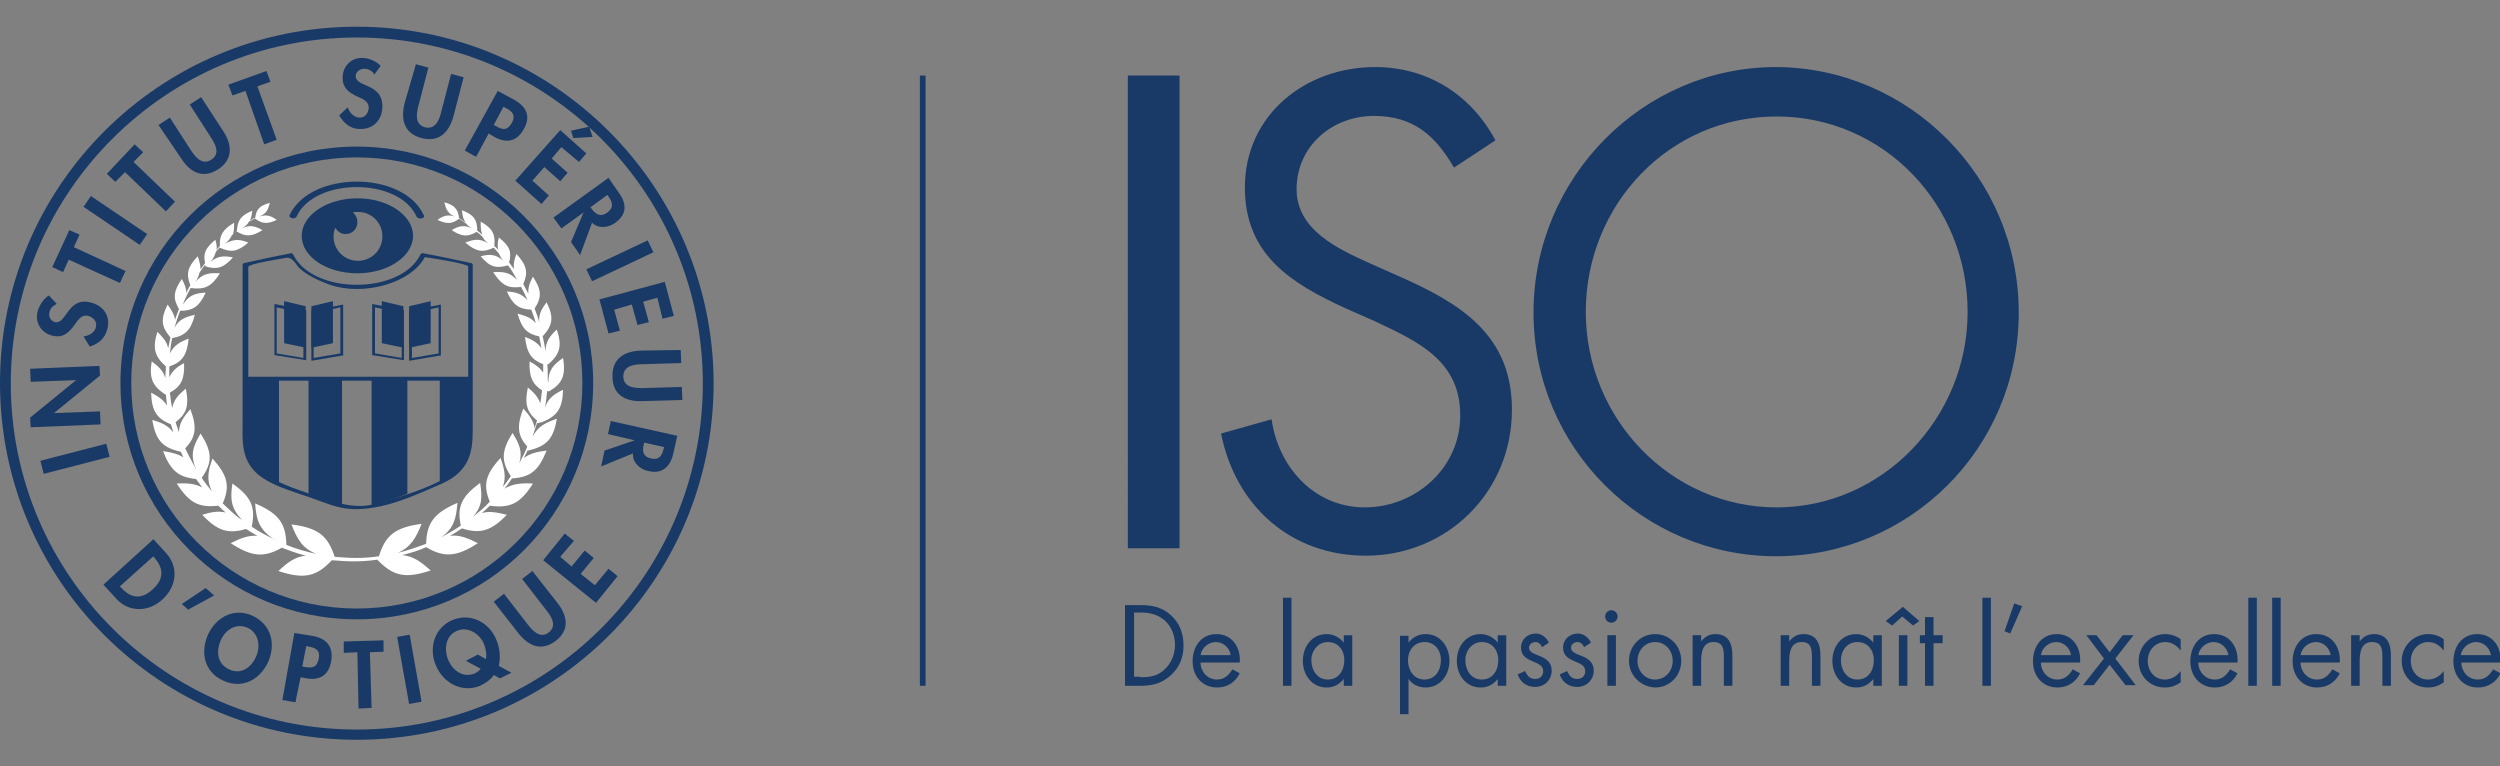
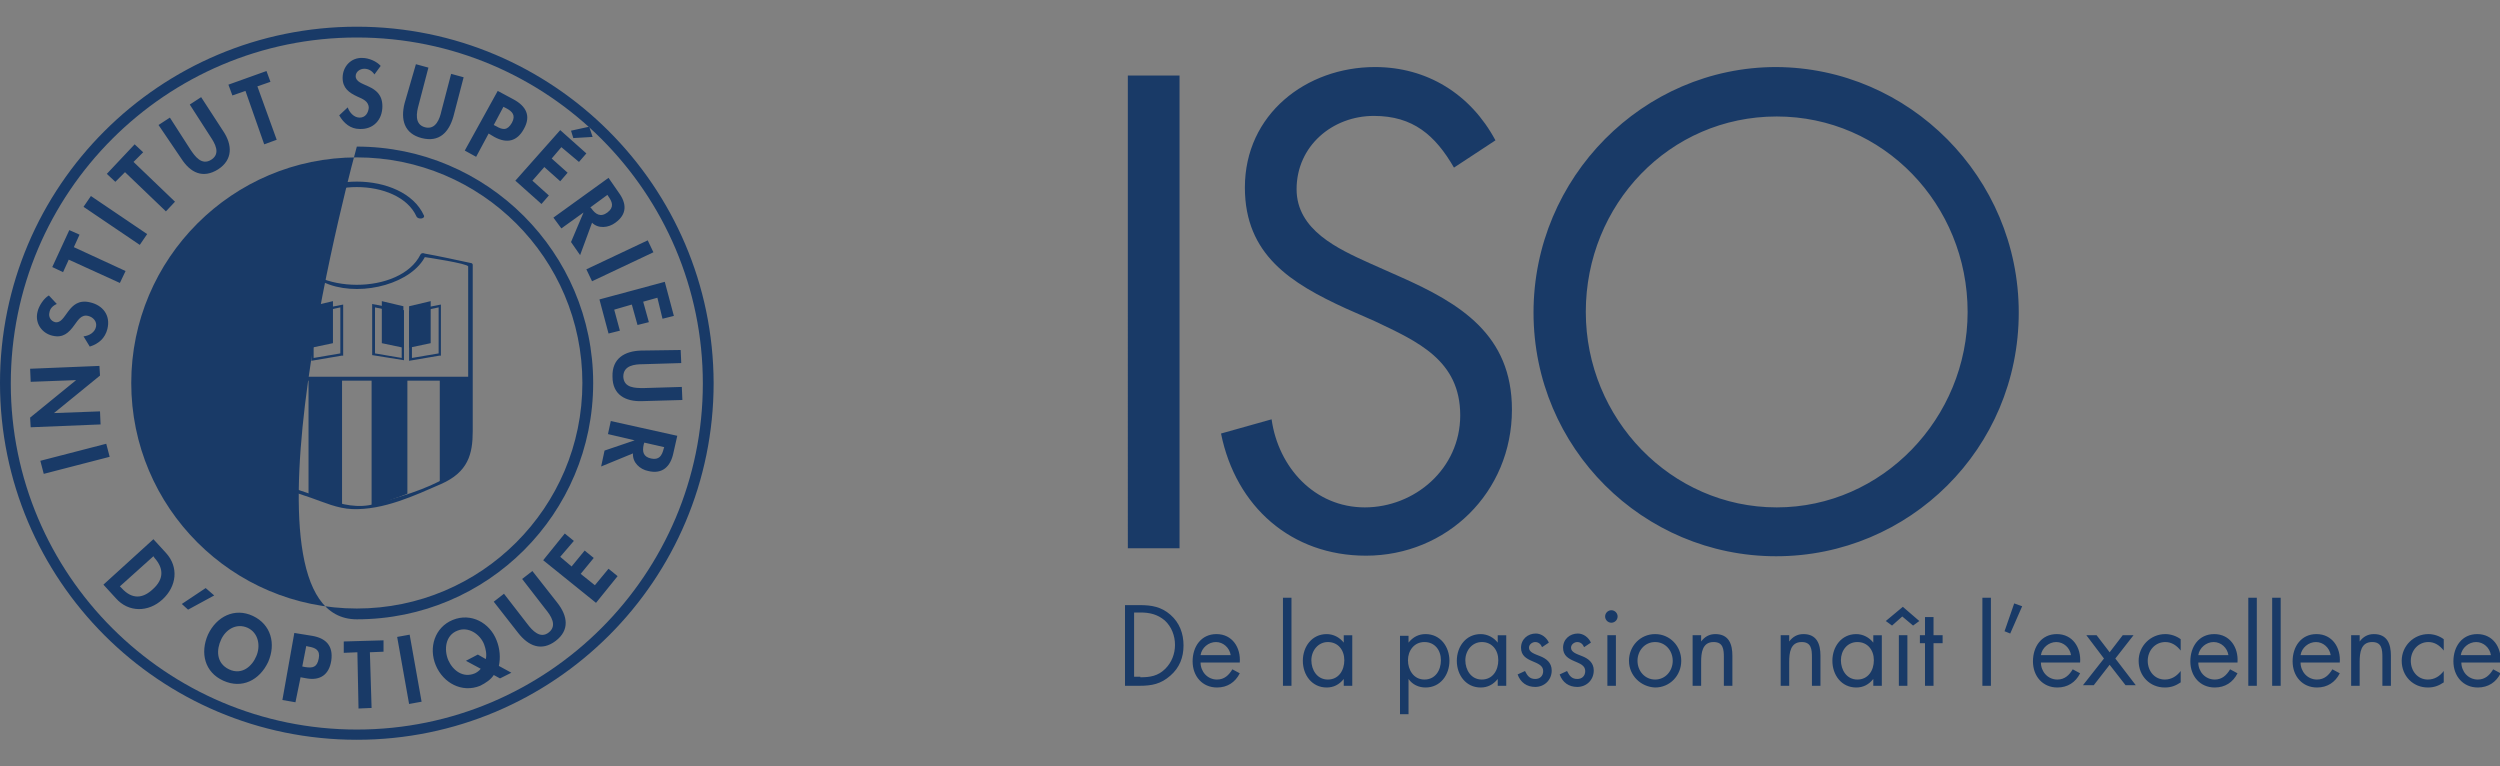
<svg xmlns="http://www.w3.org/2000/svg" id="logo-iso" viewBox="0 0 440 134.9">
  <rect x="0" y="0" width="440" height="134.9" fill="#808080" stroke="none" />
  <g fill="#193A67">
-     <path d="M95.4 74.3c2.7-1.1 3.6-2.4 3.7-5.7-1.7.8-2.7 1.6-3.2 3.2.2-1 .3-2 .4-3 .1 0 .2.1.3.1 2.4-1.4 3-2.8 2.5-5.9-1.7 1.2-2.6 2.1-2.6 4.4 0-.2-.1-.4-.1-.5v-1.1c0-.6 0-1.2-.1-1.7.1 0 .1 0 .1.1C98.5 62.4 99 61 98 58c-1.3 1.2-2 2.2-2 3.9-.1-.9-.3-1.9-.5-2.8h.1c1.7-1.9 1.9-3.3.6-5.9-.9 1.2-1.4 2.1-1.3 3.5-.2-.8-.5-1.6-.8-2.4 1.3-2 1.2-3.3-.3-5.6-.6 1.1-.9 2-.8 3-.3-.6-.6-1.1-.9-1.7.9-2.1.6-3.3-1.2-5.3-.4 1-.6 1.9-.4 2.7l-.9-1.2c.5-1.9.1-2.9-1.8-4.4-.2.8-.3 1.5-.1 2.2-.2-.3-.5-.5-.7-.7.2-2.1-.3-3.1-2.4-4.3 0 .9 0 1.6.3 2.3-.3-.2-.6-.5-.9-.7 0-1.9-.6-2.8-2.7-3.6.1.9.2 1.6.7 2.2-.4-.3-.8-.5-1.2-.8-.2-1.6-.8-2.3-2.6-2.8.2.7.3 1.3.8 1.7-.2-.1-.4-.2-.7-.3.2.1.5.2.7.4.2.3.6.5 1 .7-1.3-.4-2-.1-3 .6 1.7.8 2.6.7 3.8-.2.5.3.9.6 1.3.9.2.3.5.5 1 .8-1.5-.7-2.4-.4-3.6.3 1.8 1.2 2.9 1.2 4.4.3.4.3.8.6 1.1 1 .2.4.5.7 1 1.1-1.5-1-2.6-.8-4.1-.2 1.9 1.6 3 1.8 5 .9.3.3.6.7.9 1 .2.4.4.9.8 1.3-1.4-1.2-2.4-1.2-4-.8 1.6 1.9 2.7 2.2 4.8 1.6.5.6.9 1.3 1.3 2 .1.2.2.5.4.7-1.3-1.5-2.5-1.6-4.3-1.5 1.5 2.3 2.6 2.9 4.9 2.6.4.7.8 1.5 1.1 2.3-1-1.1-2-1.4-3.6-1.5 1.1 2.4 2.1 3.1 4.3 3.2.3.8.6 1.6.8 2.4-.8-1-1.8-1.3-3.2-1.7.7 2.6 1.7 3.6 3.8 4 .1.7.3 1.4.4 2.1-.7-1-1.6-1.5-2.9-2 .3 2.8 1.1 4 3.2 4.8v1.5c-.5-.8-1.3-1.4-2.4-2-.1 2.7.5 4 2.2 5.1-.1.8-.2 1.5-.3 2.3-.4-1.1-1.1-1.9-2.2-2.8-.6 2.9-.2 4.3 1.6 5.8-.1.5-.3.9-.4 1.4-.2-1.3-.9-2.3-2-3.5-1.2 3.1-1 4.8.7 6.7-.4 1-.9 2-1.4 2.9.6-2 0-3.4-1.2-5.3-2 3.2-2 5-.3 7.6-.4.6-.9 1.3-1.4 1.9.6-1.7.3-3.1-.4-5.1-2.7 2.9-3.1 4.8-1.9 7.7-.9 1-1.9 1.8-3 2.7 1.7-1.9 1.7-3.5 1.3-6-3.3 2.4-4.1 4.2-3.4 7.5-1.1.8-2.3 1.4-3.5 2.1 2.3-1.6 2.7-3.4 2.9-6.1-4.1 1.8-5.4 3.5-5.5 7.2-1.6.6-3.3 1.2-5 1.6 2.3-1 3.2-2.6 4.2-5.1-4.6.6-6.4 2-7.5 5.7-1.3.2-2.7.3-4 .3-1.3 0-2.5-.1-3.8-.2-1.2-3.7-2.9-5.1-7.6-5.7 1 2.6 1.9 4.2 4.4 5.2-1.8-.4-3.6-.9-5.3-1.6-.1-3.8-1.3-5.5-5.5-7.3.2 2.9.7 4.7 3.6 6.5 0 0-.1 0-.1-.1-1.4-.7-2.8-1.4-4.1-2.3.7-3.4 0-5.2-3.4-7.6-.4 2.7-.3 4.4 1.8 6.5-.2-.2-.4-.3-.6-.4-1-.8-2-1.7-2.9-2.6 1.3-3 .9-4.9-1.8-7.9-.8 2.2-1.1 3.8-.1 5.8-.6-.8-1.3-1.6-1.8-2.4 1.9-2.7 1.9-4.5-.2-7.8-1.3 2.2-1.9 3.7-.8 6.3-.1-.1-.2-.3-.2-.4-.6-1.1-1.2-2.2-1.7-3.3 1.9-2 2.1-3.7.9-6.9-1.2 1.4-2 2.5-2 4.1l-.6-1.8c2-1.5 2.4-3 1.8-5.9-1.3 1.1-2.1 1.9-2.4 3.4-.2-.9-.3-1.8-.4-2.7 2-1.1 2.6-2.4 2.5-5.2-1.3.7-2.1 1.4-2.6 2.5v-1.9c2.3-.8 3.1-2 3.4-4.9-1.6.6-2.6 1.2-3.3 2.6.1-.9.2-1.8.4-2.7 2.3-.4 3.3-1.4 4-4.1-1.7.4-2.8.8-3.6 2.3.3-1 .6-2 1-3 2.3 0 3.4-.8 4.5-3.2-1.8.1-2.9.4-4 2.1.1-.3.2-.6.3-.8.3-.7.7-1.5 1.1-2.2v.1c2.4.3 3.6-.2 5.1-2.6-1.8-.1-3 0-4.3 1.5.4-.6.6-1.1.7-1.6.3-.5.6-.9 1-1.4 0 .1.1.2.1.3 2.1.6 3.2.2 4.8-1.6-1.6-.3-2.6-.3-4 .8.6-.6.8-1.2 1-1.8.2-.3.5-.5.7-.8v.1c2 .9 3.1.7 5-.9-1.5-.6-2.5-.7-4.1.2.6-.5 1-1 1.2-1.5.3-.2.5-.5.8-.7 1.6 1 2.7 1 4.6-.2-1.3-.7-2.2-1-3.6-.3.6-.4 1-.7 1.2-1.2.3-.2.7-.5 1-.7v.1c1.3 1 2.2 1.1 3.9.3-1-.7-1.7-1-3-.6.6-.3 1-.6 1.2-.9.1 0 .2-.1.2-.1-.1 0-.1.1-.2.1.3-.4.4-.9.6-1.5-1.8.5-2.4 1.1-2.6 2.7-.3.2-.7.4-1 .6.3-.5.4-1.1.5-1.9-2 .8-2.6 1.7-2.7 3.5-.2.2-.5.4-.7.6.2-.6.2-1.2.2-2-2 1.2-2.6 2.2-2.5 4.1-.2.2-.4.4-.6.7.1-.6 0-1.1-.2-1.8-1.7 1.4-2.2 2.4-1.8 4.1-.3.4-.5.7-.8 1.1 0-.7-.2-1.4-.5-2.3-1.8 1.9-2.1 3.1-1.3 5.1-.3.4-.5.9-.7 1.4 0-.8-.3-1.6-.8-2.5-1.5 2.2-1.6 3.4-.5 5.3-.2.6-.5 1.2-.7 1.9-.1-.9-.6-1.7-1.3-2.7-1.3 2.6-1.1 3.9.5 5.8-.1.6-.3 1.3-.4 1.9-.2-1.1-.9-1.9-1.9-2.9-.9 2.9-.5 4.3 1.5 6.1 0 .6-.1 1.2-.1 1.8v.3c-.3-1.3-1.2-2.1-2.4-3-.5 3.1.2 4.4 2.5 5.9.1.7.1 1.3.2 1.9-.6-1-1.5-1.6-2.8-2.3.1 3.2.9 4.5 3.5 5.6.1.5.3.9.4 1.4-.9-1.2-2-1.7-3.7-2.2.6 3.6 1.8 4.9 5 5.6.2.3.3.7.5 1-1-.6-2.1-.9-3.6-1.1 1.3 3.4 2.7 4.6 5.8 4.9.4.5.7 1 1.1 1.5-1.3-.7-2.7-.8-4.5-.7 2.2 3.4 3.9 4.3 7.3 3.9.4.4.9.8 1.3 1.2-1.3-.3-2.5-.1-4.1.4 2.7 2.9 4.6 3.4 7.7 2.5.6.4 1.3.8 2 1.2-1.6-.1-2.9.4-4.7 1.3 3.7 2.4 5.8 2.6 9 .8 1.3.5 2.7 1 4.2 1.4-1.9.2-3.2 1.2-4.8 2.7 4.5 1.5 6.7 1 9.4-1.9 1.3.1 2.6.2 3.9.2 1.4 0 2.8-.1 4.1-.3 2.8 2.9 4.9 3.4 9.4 1.9-1.7-1.5-3-2.5-5-2.7 1.5-.4 2.9-.8 4.2-1.4 3.2 1.9 5.4 1.7 9.1-.7-1.8-.9-3.2-1.5-4.9-1.3.7-.4 1.4-.8 2.1-1.3 3.2 1 5.1.5 7.9-2.4-1.7-.4-3-.7-4.4-.3.5-.4 1-.9 1.4-1.3 3.6.5 5.4-.4 7.6-3.9-2-.1-3.5 0-5 .9.5-.6.9-1.2 1.3-1.8 3.3-.2 4.7-1.4 6.1-4.9-1.7.2-2.9.5-4 1.3.2-.5.5-.9.7-1.4l.1.1c3.2-.8 4.4-2 5-5.6-2 .7-3.3 1.3-4.3 3.2.3-.8.5-1.6.8-2.4.8-.2.9-.2.9-.2z" fill-rule="evenodd" clip-rule="evenodd" fill="#fff" />
    <path d="M74 44.8c-3.5 7.1-18.9 7.1-22.4 0-.1-.2-.3-.3-.5-.2-2.7.5-5.4 1.1-8.1 1.7-.2 0-.3.2-.3.3v27.2c0 3.7-.5 7.6 3.5 10.3 2.4 1.6 5.6 2.5 8.5 3.5 2.3.8 4.7 1.9 7.3 2 5.5.2 11-2.4 15.6-4.4 4.8-2.1 5.6-5.3 5.6-9.3V46.6c0-.1-.1-.3-.3-.3-2.8-.6-5.5-1.2-8.3-1.7-.5-.1-.7.5-.2.6.8.1 8 1.2 8 1.7v29c0 3.2-.3 6.1-3.8 8.1-3.5 2.1-8.6 3.6-12.7 4.7-2.8.8-5.8.1-8.3-.8-3.9-1.3-8.7-2.6-11.7-5-2.7-2-2.2-5.3-2.2-8V47c0-.6 5.6-1.4 6.5-1.6 1.3-.3 1.8 1.1 2.5 1.8 1.4 1.3 3.4 2.2 5.3 2.9 6 2.1 14.6-.3 16.9-5.1.1-.5-.7-.6-.9-.2z" />
    <path d="M43.1 66.4v12c.3 3.7 2.3 5.2 6 6.8V67h5.2v20c.5.2 1.1.4 1.7.6 2.1.8 3.3 1.2 4.2 1.4V67h5.2v22c.9-.2 2.2-.6 4.4-1.4.7-.2 1.3-.5 1.9-.7V67h5.7v17.8c3.3-1.5 5-3.1 5.3-6.5v-12H43.1z" />
    <path d="M62.8 6.6c33.6 0 60.9 27.3 60.9 60.9 0 33.6-27.3 60.9-60.9 60.9-33.6 0-60.9-27.3-60.9-60.9 0-33.6 27.3-60.9 60.9-60.9m0-1.9C28.1 4.7 0 32.8 0 67.4c0 34.7 28.1 62.8 62.8 62.8 34.7 0 62.8-28.1 62.8-62.8-.1-34.6-28.2-62.7-62.8-62.7z" />
-     <path d="M62.8 27.7c21.9 0 39.7 17.8 39.7 39.7 0 21.9-17.8 39.7-39.7 39.7-21.9 0-39.7-17.8-39.7-39.7 0-21.9 17.8-39.7 39.7-39.7m0-1.9c-23 0-41.6 18.6-41.6 41.6S39.8 109 62.8 109s41.6-18.6 41.6-41.6c0-22.9-18.7-41.6-41.6-41.6z" />
+     <path d="M62.8 27.7c21.9 0 39.7 17.8 39.7 39.7 0 21.9-17.8 39.7-39.7 39.7-21.9 0-39.7-17.8-39.7-39.7 0-21.9 17.8-39.7 39.7-39.7m0-1.9S39.8 109 62.8 109s41.6-18.6 41.6-41.6c0-22.9-18.7-41.6-41.6-41.6z" />
    <path d="m27 94.9 2.2 2.4c2.3 2.5 1.9 5.9-.6 8.2-2.5 2.3-6 2.3-8.2-.2l-2.2-2.4 8.8-8zm-5.9 8.3.3.3c1.9 2.1 3.8 1.8 5.5.2 1.9-1.7 2-3.6.3-5.5l-.2-.3-5.9 5.3zM37.7 104.8l-4.6 2.5-1.1-1 4.2-2.8 1.5 1.3zM39.3 119.8c-3.3-1.5-4.1-4.9-2.7-8.1 1.5-3.2 4.7-4.8 7.9-3.3s4.1 4.9 2.7 8.1c-1.5 3.2-4.6 4.8-7.9 3.3zm4.3-9.3c-2-.9-3.9.3-4.7 2.1-.8 1.7-.9 4.1 1.4 5.2 2.3 1.1 4.1-.6 4.8-2.3.8-1.8.4-4.1-1.5-5zM52 123.6l-2.3-.4 2.1-11.8 3.1.5c2.4.4 3.8 1.7 3.4 4.4-.4 2.5-2 3.5-4.3 3.1l-1.1-.2-.9 4.4zm1.2-6.3.5.1c1.3.2 2.1.1 2.4-1.5.3-1.5-.6-1.9-1.8-2.1l-.4-.1-.7 3.6zM65.4 124.6l-2.3.1-.2-9.9-2.4.1v-2l7-.2v2l-2.4.1.3 9.8zM74.2 123.5l-2.2.4-2.1-11.8 2.2-.4 2.1 11.8zM88 119.4l-1.1-.6c-.5.8-1.4 1.4-2.4 1.9-3.2 1.3-6.5-.5-7.8-3.6-1.3-3.1-.2-6.7 3-8 3.2-1.3 6.5.5 7.7 3.6.6 1.5.7 3.1.4 4.5l2.2 1.2-2 1zm-2.5-3.4c.2-.8 0-1.8-.3-2.6-.7-1.8-2.8-3.2-4.7-2.4-2.1.8-2.4 3.3-1.6 5.2.8 1.8 2.6 3.2 4.7 2.3.4-.2.8-.5 1-.8l-2.6-1.4 2.1-1.1 1.4.8zM86.9 105.9l1.8-1.4 4.1 5.3c.9 1.2 2.3 2.7 3.8 1.5 1.5-1.2.4-2.9-.6-4.1l-4.1-5.3 1.8-1.4 4.4 5.6c1.8 2.3 2.2 4.8-.3 6.7-2.5 1.9-4.8.9-6.6-1.4l-4.3-5.5zM98.6 98l2 1.7 2.3-2.8 1.6 1.3-2.3 2.8 2.5 2 2.4-2.9 1.6 1.3-3.8 4.7-9.3-7.5 3.8-4.7 1.6 1.3-2.4 2.8zM18.7 78.1l.6 2.3-11.6 3-.6-2.3 11.6-3zM5.4 75.2l-.1-1.7 8.1-6.6-8 .3-.1-2.3 12.2-.5.1 1.7-8.1 6.6 8.1-.3.1 2.3-12.3.5zM10 53.5c-.7.3-1.2.8-1.3 1.5-.2.7.2 1.5 1 1.7 2 .4 2.2-4.4 6.1-3.5 2.3.5 3.7 2.3 3.1 4.7-.4 1.6-1.5 2.6-3.1 3.1l-1.1-1.8c1-.1 2-.7 2.2-1.7.2-.9-.5-1.7-1.4-1.9-1.2-.3-1.8.8-2.4 1.6-1 1.4-2 2.3-3.8 1.9-1.9-.4-3.2-2.2-2.7-4.2.2-1 1.1-2.4 2-2.9l1.4 1.5zM22.1 47.7l-1 2.1-9-4.1-1 2.2-1.9-.9 3-6.5 1.8.8-1 2.2 9.1 4.2zM25.9 41.2l-1.3 1.9-9.9-6.7 1.3-1.9 9.9 6.7zM30.8 35.5l-1.6 1.7-7.2-6.9-1.7 1.7-1.5-1.4 4.9-5.2 1.5 1.4-1.7 1.7 7.3 7zM27.9 22l2-1.3 3.6 5.6c.8 1.2 2 2.9 3.7 1.8 1.7-1.1.6-2.9-.2-4.1l-3.6-5.6 2-1.3 3.9 6c1.6 2.4 1.7 5-.9 6.7-2.7 1.7-4.9.6-6.5-1.9l-4-5.9zM48.7 24.6l-2.2.8-3.3-9.4-2.3.8-.7-1.9 6.7-2.4.7 1.9-2.3.8 3.4 9.4zM65.9 13.1c-.4-.6-1-1-1.8-1-.7 0-1.5.5-1.5 1.3 0 2 4.7 1.2 4.7 5.3 0 2.4-1.6 4.1-4 4-1.6 0-2.8-1-3.6-2.4l1.5-1.4c.3.9 1.1 1.8 2.1 1.8s1.5-.8 1.6-1.7c0-1.2-1.1-1.6-2-2-1.5-.7-2.6-1.5-2.6-3.3 0-2 1.5-3.6 3.5-3.5 1.1 0 2.5.6 3.2 1.4l-1.1 1.5zM73.2 11.3l2.2.6-1.7 6.5c-.4 1.4-.8 3.5 1.1 4 1.9.5 2.6-1.5 2.9-2.9l1.7-6.5 2.2.6-1.8 6.9c-.8 2.8-2.5 4.6-5.6 3.8-3.1-.8-3.7-3.3-3-6.1l2-6.9zM83.8 27.6l-2-1.1L87.6 16l2.8 1.5c2.2 1.2 3.1 2.9 1.8 5.2-1.2 2.2-3 2.6-5.2 1.4l-1-.6-2.2 4.1zm3.1-5.6.4.2c1.2.7 2 .8 2.8-.6.7-1.3.1-2-1.1-2.6l-.4-.2-1.7 3.2zM98.8 25.9l-1.7 2 2.8 2.5-1.3 1.5-2.8-2.5-2.1 2.4 2.9 2.6-1.3 1.5-4.6-4.1 7.9-8.9 4.6 4.1-1.3 1.5-3.1-2.6zm5.5-1.8-3.4.2-.4-1.3 3.2-.7.6 1.8zM102.1 44.9l-1.6-2.3 2.2-5.2-3.9 2.8-1.4-1.9 9.7-7 1.8 2.6c1.4 1.9 1.5 3.8-.6 5.3-1.2.9-3 1.1-4.1 0l-2.1 5.7zm1.8-8.4.2.2c.7 1 1.6 1.6 2.8.7 1.2-.9.9-1.8.2-2.8l-.2-.3-3 2.2zM104.2 49.5l-1-2.1 10.8-5.1 1 2.1-10.8 5.1zM115.7 52.4l-2.5.7 1 3.6-2 .5-1-3.6-3.1.9 1 3.7-2 .5-1.6-6 11.5-3.1 1.6 6-2 .5-.9-3.7zM119.8 61.6l.1 2.3-6.7.2c-1.5 0-3.5.2-3.5 2.2.1 2 2.1 2 3.6 2l6.7-.2.1 2.3-7.1.2c-2.9.1-5.2-1.1-5.2-4.3-.1-3.2 2.1-4.5 5-4.6l7-.1zM105.8 82.1l.6-2.8 5.3-1.8-4.7-1.1.5-2.3 11.7 2.6-.7 3.1c-.5 2.3-1.9 3.7-4.4 3.1-1.5-.3-2.8-1.5-2.7-3.1l-5.6 2.3zm7.6-4.2-.1.3c-.3 1.3-.1 2.2 1.3 2.5 1.4.3 1.9-.5 2.2-1.7l.1-.3-3.5-.8z" />
    <g>
      <path d="M207.6 96.5h-9.1V13.3h9.1v83.2zM255.9 29.5c-3.3-5.7-7.2-9.1-14.1-9.1-7.3 0-13.6 5.3-13.6 12.9 0 7.2 7.3 10.5 12.8 13l5.4 2.4c10.6 4.7 19.7 10.2 19.7 23.4 0 14.6-11.5 25.7-25.7 25.7-13.1 0-22.9-8.6-25.5-21.5l8.9-2.5c1.2 8.5 7.6 15.5 16.4 15.5 8.8 0 16.8-6.8 16.8-16.2 0-9.7-7.5-13-15.1-16.6l-5-2.2c-9.6-4.4-17.8-9.4-17.8-21.3 0-12.9 10.8-21.2 22.9-21.2 9.1 0 16.8 4.7 21.2 12.9l-7.3 4.8zM355.3 55c0 24-19.3 42.9-42.7 42.9-23.4 0-42.7-19-42.7-42.9 0-23.8 19.3-43.2 42.7-43.2 23.4.1 42.7 19.4 42.7 43.2zm-76.2-.1c0 18.8 15 34.4 33.6 34.4s33.6-15.7 33.6-34.4c0-18.9-14.8-34.4-33.6-34.4-18.9 0-33.6 15.5-33.6 34.4z" />
    </g>
    <g>
      <path d="M198 106.5h2.6c2.1 0 3.8.3 5.4 1.7 1.6 1.4 2.3 3.3 2.3 5.4 0 2.1-.7 3.9-2.3 5.3-1.7 1.5-3.3 1.8-5.5 1.8H198v-14.2zm2.7 12.7c1.7 0 3.1-.2 4.4-1.5 1.1-1.1 1.7-2.6 1.7-4.2s-.6-3.2-1.8-4.3c-1.3-1.1-2.7-1.4-4.3-1.4h-1.1v11.3h1.1zM211.3 116.6c0 1.6 1.2 3 2.9 3 1.3 0 2.1-.8 2.7-1.8l1.3.7c-.8 1.6-2.2 2.5-4 2.5-2.6 0-4.3-2-4.3-4.6 0-2.6 1.5-4.8 4.2-4.8 2.8 0 4.3 2.4 4.1 5h-6.9zm5.3-1.3c-.2-1.3-1.3-2.3-2.6-2.3s-2.5 1-2.7 2.3h5.3zM227.3 120.7h-1.5v-15.5h1.5v15.5zM238 120.7h-1.5v-1.2c-.8 1-1.8 1.5-3 1.5-2.6 0-4.2-2.2-4.2-4.7s1.6-4.7 4.2-4.7c1.2 0 2.3.6 3 1.5v-1.3h1.5v8.9zm-7.2-4.5c0 1.7 1 3.4 2.9 3.4s2.9-1.6 2.9-3.4c0-1.8-1.1-3.2-2.9-3.2-1.7 0-2.9 1.5-2.9 3.2zM247.9 113.1c.8-1 1.8-1.5 3-1.5 2.6 0 4.2 2.2 4.2 4.7s-1.6 4.7-4.2 4.7c-1.2 0-2.3-.5-3-1.5v6.2h-1.5v-13.8h1.5v1.2zm-.1 3.1c0 1.7 1 3.4 2.9 3.4s2.9-1.6 2.9-3.4c0-1.8-1.1-3.2-2.9-3.2-1.8 0-2.9 1.5-2.9 3.2zM265.1 120.7h-1.5v-1.2c-.8 1-1.8 1.5-3 1.5-2.6 0-4.2-2.2-4.2-4.7s1.6-4.7 4.2-4.7c1.2 0 2.3.6 3 1.5v-1.3h1.5v8.9zm-7.2-4.5c0 1.7 1 3.4 2.9 3.4s2.9-1.6 2.9-3.4c0-1.8-1.1-3.2-2.9-3.2-1.7 0-2.9 1.5-2.9 3.2zM271.4 113.9c-.2-.5-.6-.9-1.2-.9-.5 0-1.1.4-1.1 1 0 .8 1 1.1 2 1.5 1 .4 2 1.1 2 2.5 0 1.7-1.3 2.9-2.9 2.9-1.5 0-2.6-.8-3.1-2.2l1.3-.6c.4.8.8 1.4 1.8 1.4.8 0 1.4-.5 1.4-1.4 0-2-3.9-1.3-3.9-4.1 0-1.5 1.2-2.5 2.6-2.5 1 0 1.9.7 2.3 1.6l-1.2.8zM278.8 113.9c-.2-.5-.6-.9-1.2-.9-.5 0-1.1.4-1.1 1 0 .8 1 1.1 2 1.5 1 .4 2 1.1 2 2.5 0 1.7-1.3 2.9-2.9 2.9-1.5 0-2.6-.8-3.1-2.2l1.3-.6c.4.8.8 1.4 1.8 1.4.8 0 1.4-.5 1.4-1.4 0-2-3.9-1.3-3.9-4.1 0-1.5 1.2-2.5 2.6-2.5 1 0 1.9.7 2.3 1.6l-1.2.8zM284.7 108.5c0 .6-.5 1.1-1.1 1.1-.6 0-1.1-.5-1.1-1.1 0-.6.5-1.1 1.1-1.1.6 0 1.1.5 1.1 1.1zm-.3 12.2h-1.5v-8.9h1.5v8.9zM286.7 116.3c0-2.6 2-4.7 4.6-4.7 2.6 0 4.6 2.1 4.6 4.7s-2 4.7-4.6 4.7c-2.5-.1-4.6-2.1-4.6-4.7zm1.5 0c0 1.8 1.3 3.3 3.1 3.3s3.1-1.5 3.1-3.3c0-1.8-1.3-3.3-3.1-3.3s-3.1 1.5-3.1 3.3zM299.4 112.9c.6-.8 1.4-1.3 2.5-1.3 2.4 0 3 1.8 3 3.8v5.3h-1.5v-5c0-1.4-.1-2.7-1.8-2.7-2 0-2.2 1.9-2.2 3.5v4.2h-1.5v-8.9h1.5v1.1zM314.9 112.9c.6-.8 1.4-1.3 2.5-1.3 2.4 0 3 1.8 3 3.8v5.3h-1.5v-5c0-1.4-.1-2.7-1.8-2.7-2 0-2.2 1.9-2.2 3.5v4.2h-1.5v-8.9h1.5v1.1zM331.2 120.7h-1.5v-1.2c-.8 1-1.8 1.5-3 1.5-2.6 0-4.2-2.2-4.2-4.7s1.6-4.7 4.2-4.7c1.2 0 2.3.6 3 1.5v-1.3h1.5v8.9zm-7.2-4.5c0 1.7 1 3.4 2.9 3.4s2.9-1.6 2.9-3.4c0-1.8-1.1-3.2-2.9-3.2-1.8 0-2.9 1.5-2.9 3.2zM334.9 106.8l2.9 2.5-1.1.8-1.9-1.6-1.8 1.6-1.1-.8 3-2.5zm.8 13.9h-1.5v-8.9h1.5v8.9zM340.3 120.7h-1.5v-7.5h-.9v-1.4h.9v-3.2h1.5v3.2h1.6v1.4h-1.6v7.5zM350.4 120.7h-1.5v-15.5h1.5v15.5zM355.9 106.7l-2.1 4.8-1-.4 1.7-4.9 1.4.5zM359.2 116.6c0 1.6 1.2 3 2.9 3 1.3 0 2.1-.8 2.7-1.8l1.3.7c-.8 1.6-2.2 2.5-4 2.5-2.6 0-4.3-2-4.3-4.6 0-2.6 1.5-4.8 4.2-4.8 2.8 0 4.3 2.4 4.1 5h-6.9zm5.3-1.3c-.2-1.3-1.3-2.3-2.6-2.3s-2.5 1-2.7 2.3h5.3zM367.2 111.8h1.8l2.3 3 2.3-3h1.9l-3.2 4.1 3.6 4.7h-1.8l-2.8-3.6-2.8 3.6h-1.9l3.7-4.7-3.1-4.1zM383.8 114.5c-.7-.9-1.6-1.5-2.7-1.5-1.8 0-3.1 1.5-3.1 3.3 0 1.8 1.2 3.3 3 3.3 1.2 0 2.1-.6 2.8-1.5v2c-.9.6-1.7.9-2.8.9-2.6 0-4.6-2-4.6-4.7 0-2.6 2.1-4.7 4.7-4.7.9 0 1.9.3 2.7.9v2zM386.9 116.6c0 1.6 1.2 3 2.9 3 1.3 0 2.1-.8 2.7-1.8l1.3.7c-.8 1.6-2.2 2.5-4 2.5-2.6 0-4.3-2-4.3-4.6 0-2.6 1.5-4.8 4.2-4.8 2.8 0 4.3 2.4 4.1 5h-6.9zm5.3-1.3c-.2-1.3-1.3-2.3-2.6-2.3s-2.5 1-2.7 2.3h5.3zM397.2 120.7h-1.5v-15.5h1.5v15.5zM401.4 120.7h-1.5v-15.5h1.5v15.5zM404.9 116.6c0 1.6 1.2 3 2.9 3 1.3 0 2.1-.8 2.7-1.8l1.3.7c-.8 1.6-2.2 2.5-4 2.5-2.6 0-4.3-2-4.3-4.6 0-2.6 1.5-4.8 4.2-4.8 2.8 0 4.3 2.4 4.1 5h-6.9zm5.3-1.3c-.2-1.3-1.3-2.3-2.6-2.3s-2.5 1-2.7 2.3h5.3zM415.3 112.9c.6-.8 1.4-1.3 2.5-1.3 2.4 0 3 1.8 3 3.8v5.3h-1.5v-5c0-1.4-.1-2.7-1.8-2.7-2 0-2.2 1.9-2.2 3.5v4.2h-1.5v-8.9h1.5v1.1zM430.1 114.5c-.7-.9-1.6-1.5-2.7-1.5-1.8 0-3.1 1.5-3.1 3.3 0 1.8 1.2 3.3 3 3.3 1.2 0 2.1-.6 2.8-1.5v2c-.9.6-1.7.9-2.8.9-2.6 0-4.6-2-4.6-4.7 0-2.6 2.1-4.7 4.7-4.7.9 0 1.9.3 2.7.9v2zM433.2 116.6c0 1.6 1.2 3 2.9 3 1.3 0 2.1-.8 2.7-1.8l1.3.7c-.8 1.6-2.2 2.5-4 2.5-2.6 0-4.3-2-4.3-4.6 0-2.6 1.5-4.8 4.2-4.8 2.8 0 4.3 2.4 4.1 5h-6.9zm5.2-1.3c-.2-1.3-1.3-2.3-2.6-2.3s-2.5 1-2.7 2.3h5.3z" />
    </g>
-     <path d="M48.3 53.5v9l5.6.9v-8.8l-5.6-1.1zm5.1 1.6V63l-4.7-.8v-8.1l4.7 1z" />
    <path d="m50 53 3.8.9v7.3l-3.8-.8zM54.8 54.7v8.8l5.3-.9h.3v-9l-5.6 1.1zm5.1-.6v8.1l-4.7.8v-7.9l4.7-1z" />
    <path d="m58.6 53-3.8.9v7.3l3.8-.8zM65.5 53.5v9l5.6.9v-8.8l-5.6-1.1zm5.2 1.6V63l-4.7-.8v-8.1l4.7 1z" />
    <path d="m67.2 53 3.8.9v7.3l-3.8-.8zM72 54.7v8.8l5.3-.9h.3v-9L72 54.7zm5.2-.6v8.1l-4.7.8v-7.9l4.7-1z" />
    <path d="m75.8 53-3.8.9v7.3l3.8-.8zM74.6 37.9C71 30 54.7 30 51 37.8c-.3.6.9.9 1.2.3 3.2-6.9 18-6.9 21.1 0 .3.6 1.6.4 1.3-.2z" />
-     <path d="M62.9 34.9c-5.4 0-9.8 3-9.8 6.6 0 3.7 4.4 6.6 9.8 6.6s9.8-3 9.8-6.6c0-3.6-4.4-6.6-9.8-6.6zm.1 11c-2.4 0-4.3-1.9-4.3-4.3 0-.5.1-1 .3-1.5.4.6 1 1.1 1.8 1.1 1.2 0 2.1-.9 2.1-2.1 0-.7-.3-1.3-.8-1.7.3-.1.6-.1.9-.1 2.4 0 4.3 1.9 4.3 4.3s-1.9 4.3-4.3 4.3zM161.9 13.3h1v107.4h-1z" />
  </g>
</svg>